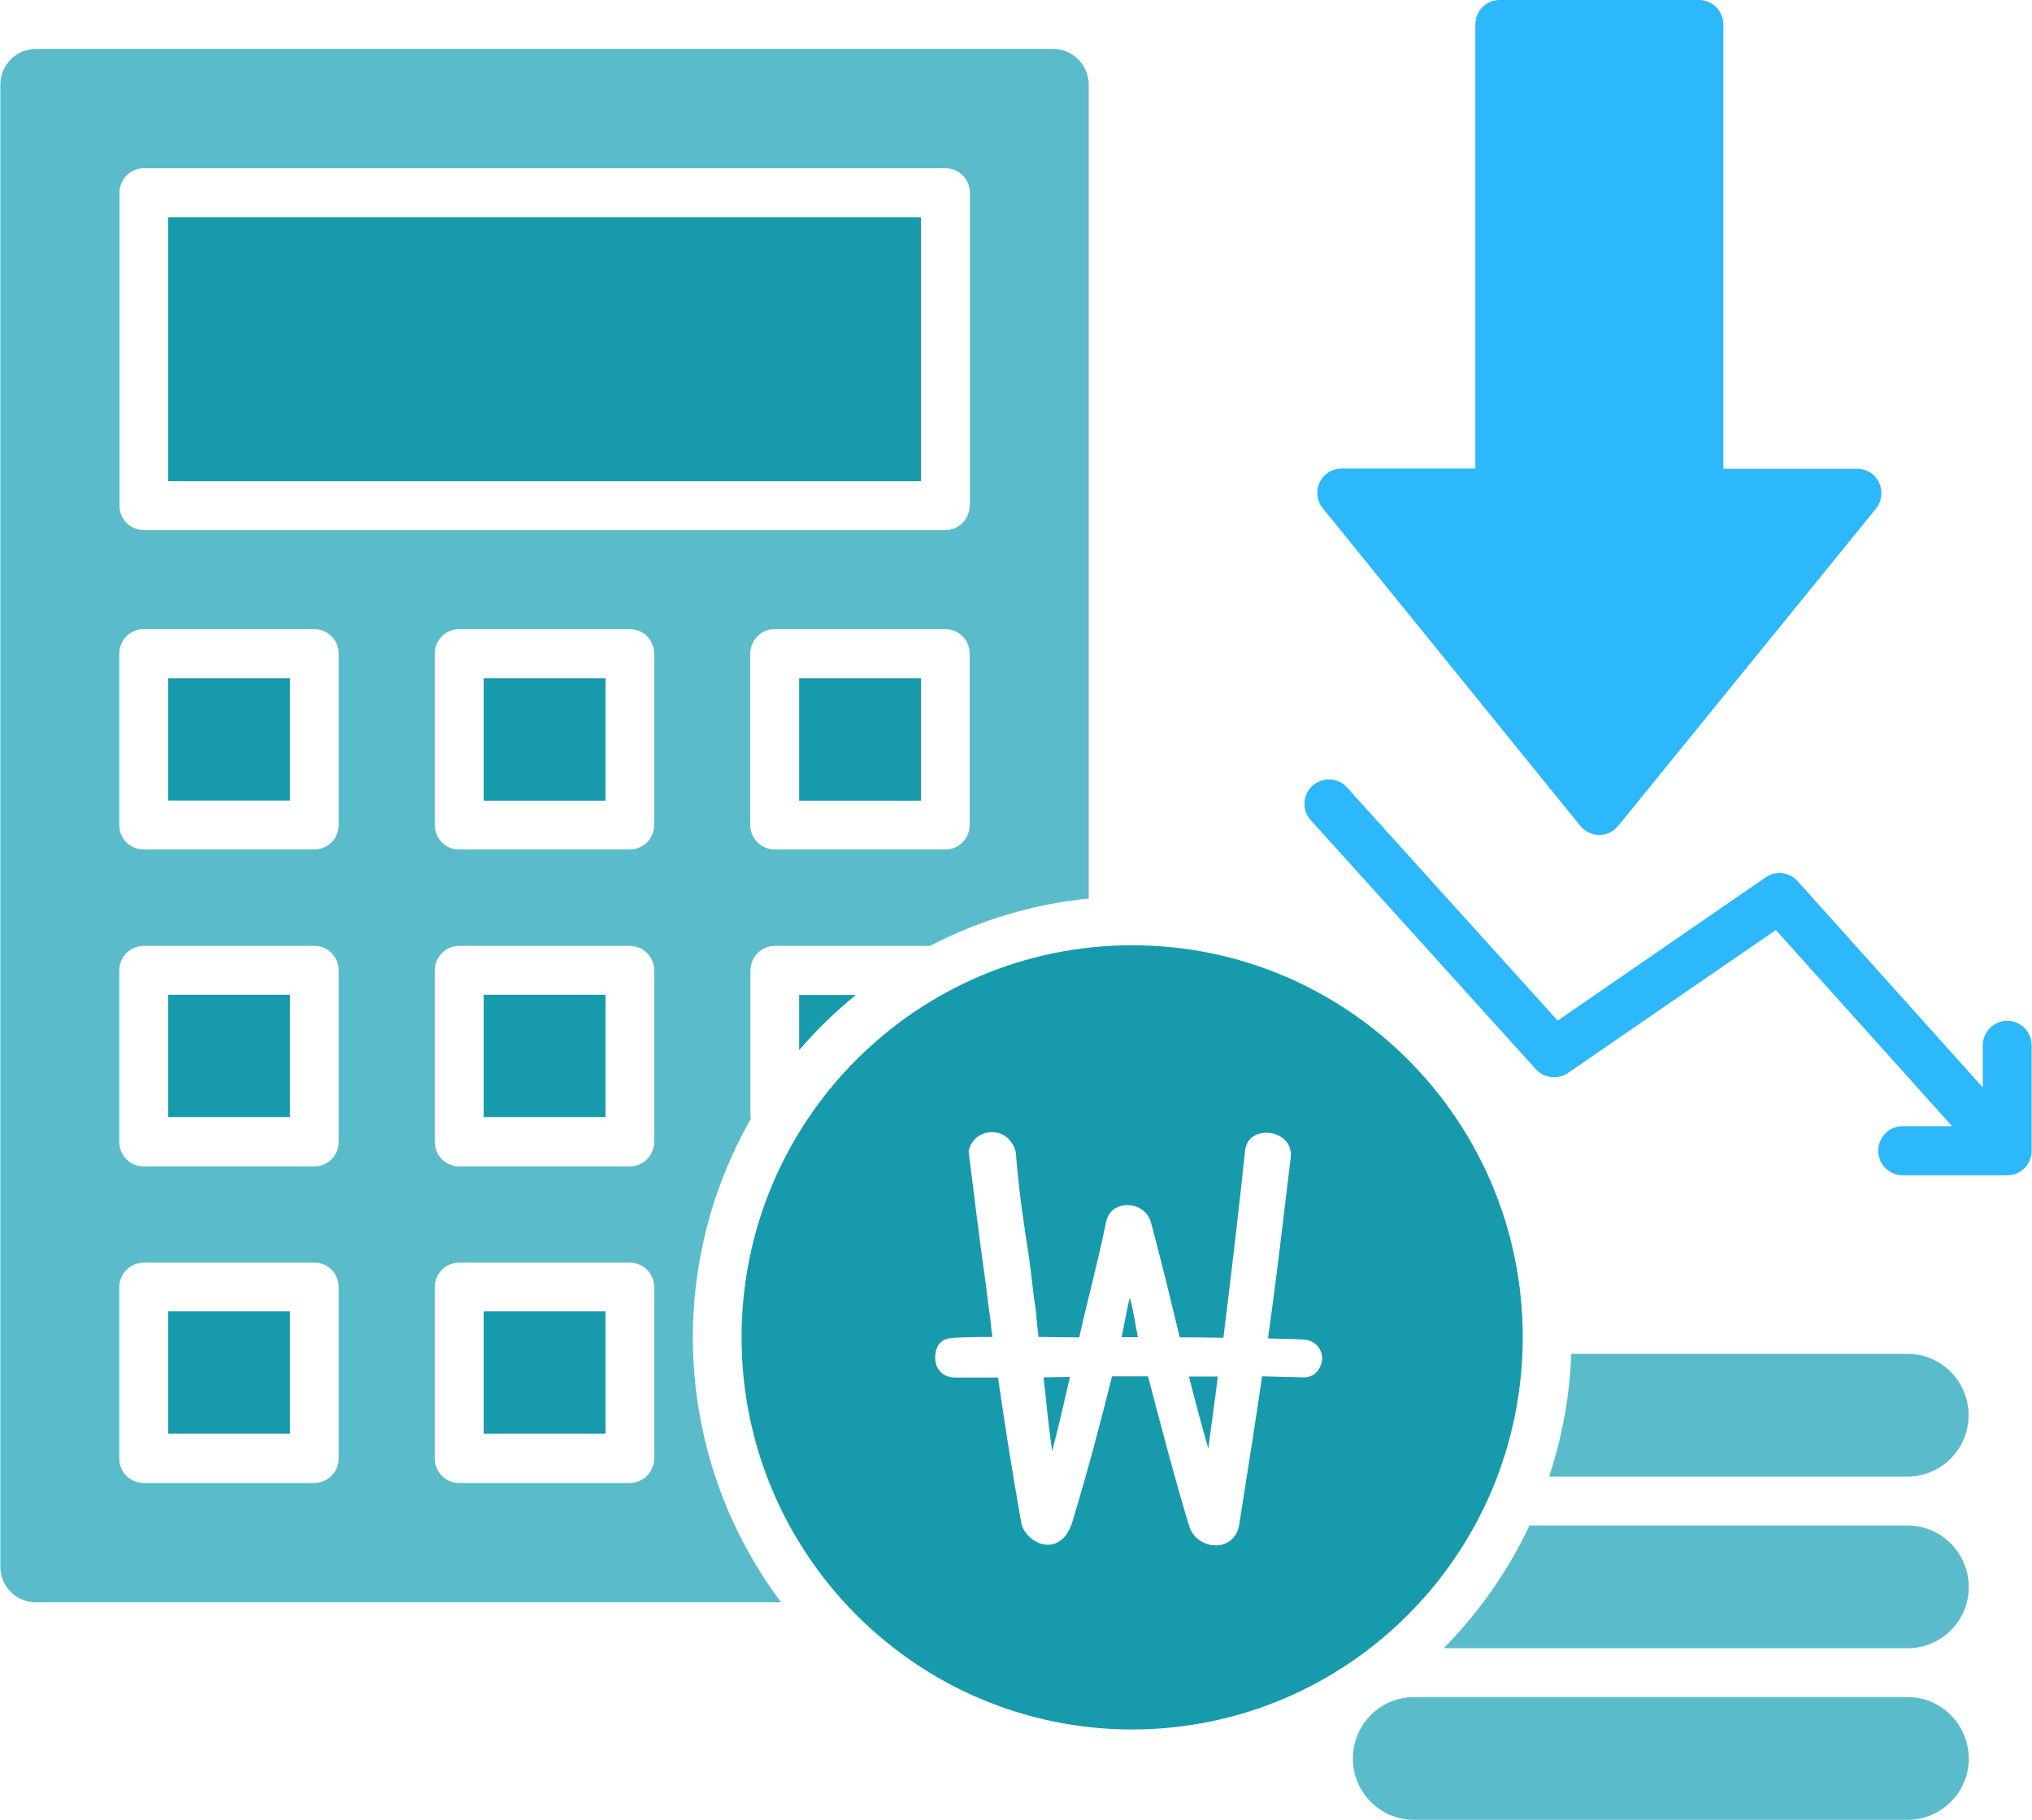
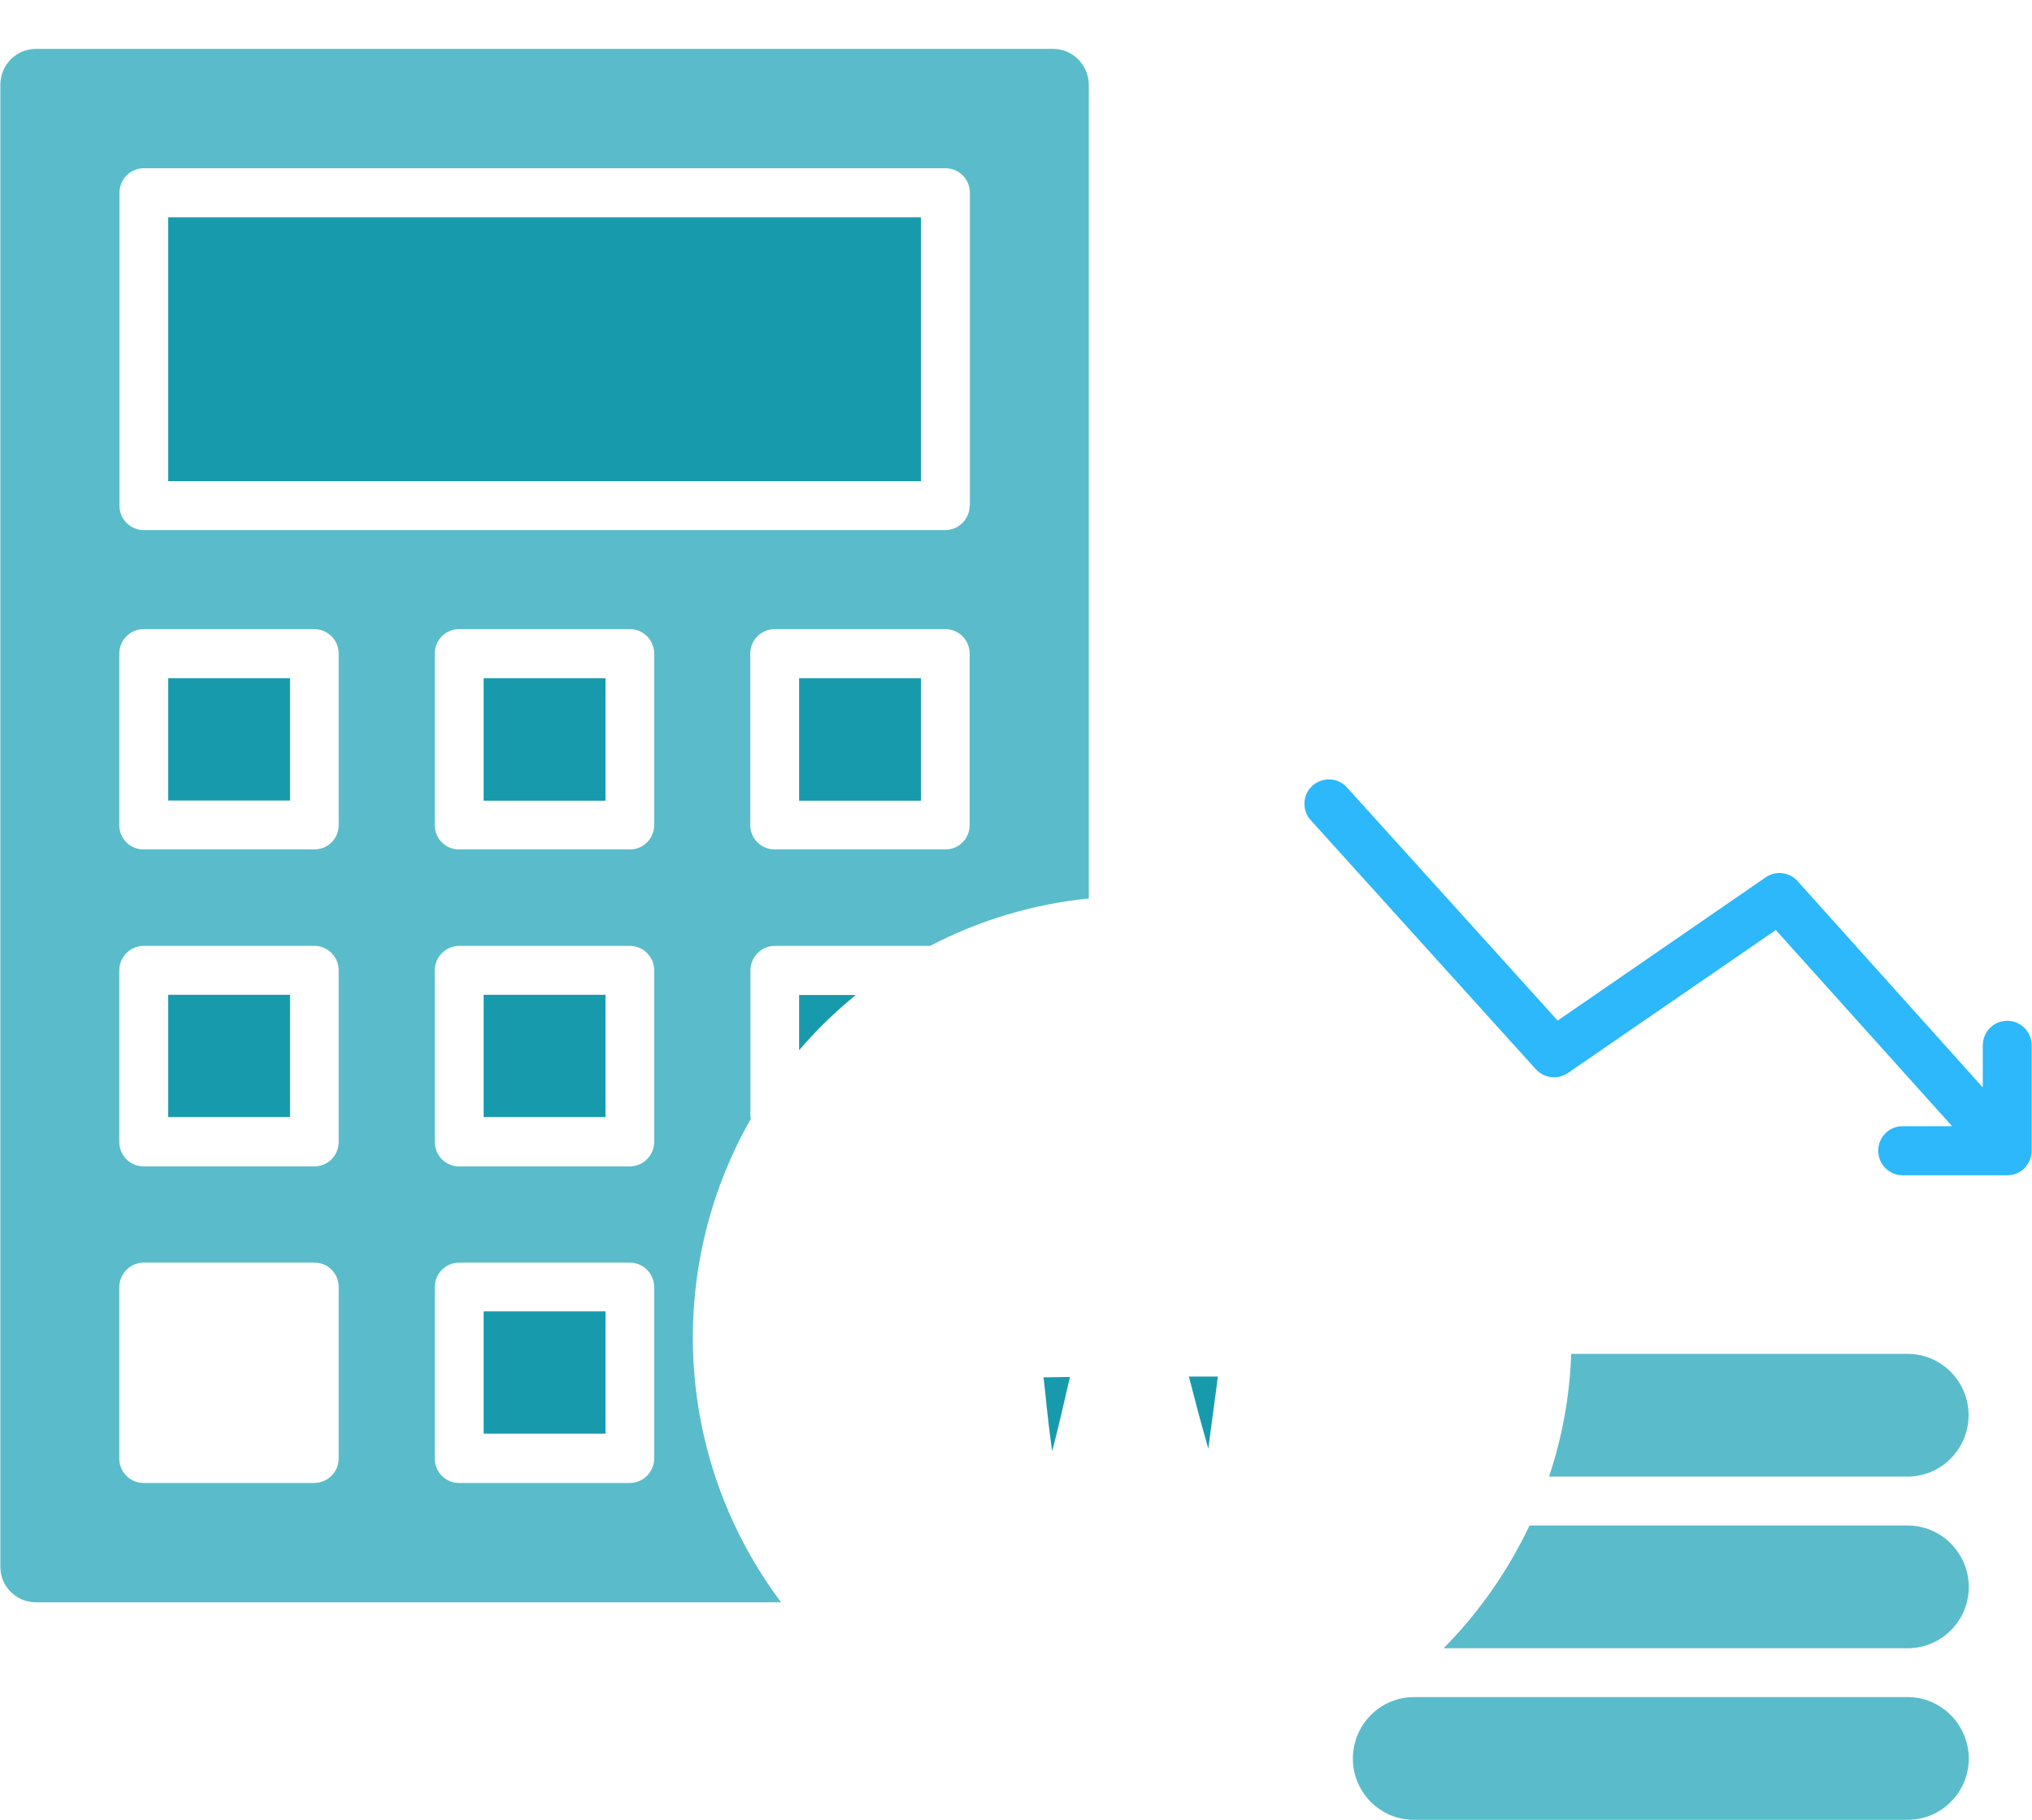
<svg xmlns="http://www.w3.org/2000/svg" width="67" height="60" viewBox="0 0 67 60" fill="none">
  <g clip-path="url(#clip0_2_441)">
-     <path d="M52.107 27.23C52.386 27.572 52.895 27.628 53.237 27.349C53.279 27.314 53.321 27.272 53.356 27.23L61.853 16.772C62.133 16.43 62.084 15.921 61.742 15.635C61.595 15.516 61.421 15.454 61.233 15.454H56.823V0.809C56.823 0.363 56.46 0 56.021 0H49.449C49.002 0 48.646 0.363 48.646 0.802V15.447H44.237C43.791 15.447 43.435 15.809 43.435 16.249C43.435 16.437 43.498 16.619 43.616 16.758L52.107 27.23Z" fill="#2CB8FA" />
    <path d="M66.172 33.656C65.725 33.663 65.377 34.026 65.377 34.472V35.853L59.272 29.051C59 28.751 58.553 28.695 58.218 28.926L51.36 33.649L44.419 25.968C44.411 25.96 44.411 25.96 44.405 25.953C44.105 25.626 43.595 25.612 43.267 25.912C42.94 26.212 42.925 26.728 43.225 27.049L50.642 35.254C50.914 35.553 51.36 35.602 51.695 35.379L58.553 30.663L64.365 37.13H62.733C62.286 37.13 61.93 37.493 61.93 37.94C61.93 38.386 62.293 38.749 62.733 38.749H66.186C66.632 38.749 66.988 38.386 66.988 37.94V34.472C66.988 34.465 66.988 34.458 66.988 34.451C66.981 34.005 66.618 33.649 66.172 33.656Z" fill="#2CB8FA" />
    <path d="M62.9 55.953H46.609C45.507 55.961 44.621 56.853 44.607 57.963C44.6 59.079 45.493 59.993 46.609 60H62.9C64.009 60 64.916 59.093 64.916 57.977C64.909 56.861 64.009 55.953 62.9 55.953Z" fill="#5ABCCA" />
    <path d="M62.9 44.637H51.807C51.758 46.012 51.514 47.379 51.075 48.684H62.893C64.002 48.684 64.909 47.777 64.909 46.66C64.909 45.544 64.009 44.637 62.9 44.637Z" fill="#5ABCCA" />
    <path d="M62.9 50.295H50.432C49.721 51.795 48.765 53.163 47.6 54.342H62.9C64.016 54.342 64.916 53.435 64.916 52.319C64.909 51.202 64.009 50.295 62.9 50.295Z" fill="#5ABCCA" />
    <path d="M9.563 32.798H5.544V36.83H9.563V32.798Z" fill="#189AAD" />
-     <path d="M9.563 43.235H5.544V47.267H9.563V43.235Z" fill="#189AAD" />
+     <path d="M9.563 43.235V47.267H9.563V43.235Z" fill="#189AAD" />
    <path d="M30.367 7.165H5.544V15.865H30.367V7.165Z" fill="#189AAD" />
    <path d="M19.965 32.798H15.947V36.83H19.965V32.798Z" fill="#189AAD" />
    <path d="M19.965 22.36H15.947V26.4H19.965V22.36Z" fill="#189AAD" />
    <path d="M30.367 22.36H26.349V26.4H30.367V22.36Z" fill="#189AAD" />
    <path d="M9.563 22.36H5.544V26.393H9.563V22.36Z" fill="#189AAD" />
    <path d="M34.728 1.612H1.184C0.535 1.612 0.012 2.142 0.012 2.791V51.656C0.012 52.305 0.535 52.828 1.184 52.828H25.756C22.274 48.195 21.884 41.923 24.758 36.886C24.744 36.83 24.737 36.781 24.744 36.726V31.995C24.744 31.549 25.107 31.186 25.547 31.186H30.667C32.3 30.335 34.072 29.805 35.9 29.623V2.791C35.893 2.142 35.37 1.612 34.728 1.612ZM11.167 42.433V48.084C11.167 48.53 10.812 48.886 10.365 48.893H4.735C4.288 48.893 3.933 48.53 3.933 48.091V42.44C3.933 41.993 4.295 41.63 4.735 41.63H10.365C10.812 41.623 11.167 41.986 11.167 42.433ZM11.167 31.995V37.647C11.167 38.093 10.812 38.456 10.365 38.456H4.735C4.288 38.456 3.933 38.093 3.933 37.647V31.995C3.933 31.549 4.295 31.186 4.735 31.186H10.365C10.812 31.186 11.167 31.549 11.167 31.995ZM11.167 21.551V27.202C11.167 27.649 10.812 28.005 10.365 28.005H4.735C4.288 28.005 3.933 27.649 3.933 27.202V21.551C3.933 21.105 4.295 20.742 4.735 20.742H10.365C10.812 20.749 11.167 21.105 11.167 21.551ZM21.57 48.084C21.57 48.53 21.207 48.893 20.767 48.893H15.137C14.691 48.893 14.335 48.53 14.335 48.091V42.44C14.335 41.993 14.691 41.63 15.137 41.63H20.767C21.214 41.63 21.57 41.993 21.57 42.44V48.084ZM15.137 31.186H20.767C21.214 31.186 21.57 31.549 21.57 31.995V37.647C21.57 38.093 21.207 38.456 20.767 38.456H15.137C14.691 38.456 14.335 38.093 14.335 37.647V31.995C14.335 31.549 14.698 31.186 15.137 31.186ZM14.335 27.202V21.551C14.335 21.105 14.691 20.742 15.137 20.742H20.767C21.214 20.742 21.57 21.105 21.57 21.551V27.202C21.57 27.649 21.207 28.012 20.767 28.005H15.137C14.698 28.012 14.335 27.649 14.335 27.202ZM31.972 27.202C31.972 27.649 31.609 28.012 31.17 28.005H25.54C25.093 28.005 24.737 27.642 24.737 27.202V21.551C24.737 21.105 25.1 20.742 25.54 20.742H31.17C31.616 20.742 31.972 21.105 31.972 21.551V27.202ZM31.972 16.667C31.972 17.114 31.609 17.477 31.17 17.477H4.742C4.295 17.477 3.939 17.114 3.939 16.674V6.356C3.939 5.909 4.302 5.547 4.742 5.547H31.177C31.623 5.547 31.979 5.909 31.979 6.356V16.667H31.972Z" fill="#5ABCCA" />
    <path d="M26.349 34.626C26.914 33.963 27.542 33.356 28.218 32.805H26.349V34.626Z" fill="#189AAD" />
    <path d="M19.965 43.235H15.947V47.267H19.965V43.235Z" fill="#189AAD" />
    <path d="M39.842 47.763C39.94 46.974 40.058 46.172 40.156 45.384H39.2C39.388 46.116 39.591 46.891 39.842 47.763Z" fill="#189AAD" />
-     <path d="M37.33 31.165C30.214 31.165 24.451 36.956 24.451 44.093C24.451 51.23 30.221 57.021 37.33 57.021C44.44 57.014 50.202 51.23 50.209 44.093C50.209 36.949 44.447 31.165 37.33 31.165ZM42.919 45.412C42.667 45.398 42.2 45.398 41.614 45.377C41.412 46.786 41.16 48.342 40.861 50.261C40.791 50.714 40.456 50.951 40.093 50.951C39.688 50.951 39.305 50.7 39.193 50.261C38.726 48.719 38.272 46.974 37.853 45.377H36.667C36.284 46.905 35.879 48.461 35.349 50.205C35.181 50.728 34.861 50.93 34.547 50.93C34.128 50.93 33.744 50.56 33.674 50.212C33.305 48.119 33.088 46.654 32.907 45.419H31.484C31.03 45.405 30.835 45.084 30.835 44.763C30.835 44.498 30.933 44.191 31.288 44.128C31.47 44.093 32.021 44.079 32.726 44.079C32.691 43.898 32.677 43.695 32.656 43.507C32.572 42.956 32.523 42.419 32.453 41.965C32.272 40.674 32.139 39.565 31.937 37.961C32.021 37.542 32.37 37.326 32.705 37.326C33.053 37.326 33.374 37.542 33.493 37.981C33.591 39.258 33.744 40.263 33.926 41.435C34.009 42.007 34.058 42.607 34.163 43.277C34.177 43.563 34.212 43.814 34.246 44.079C34.714 44.079 35.167 44.093 35.586 44.093C35.851 42.886 36.186 41.679 36.472 40.284C36.556 39.9 36.842 39.733 37.191 39.733C37.505 39.733 37.84 39.935 37.944 40.284C38.028 40.619 38.147 40.974 38.9 44.093C39.402 44.093 39.765 44.093 40.337 44.107C40.637 41.728 40.888 39.495 41.056 37.919C41.105 37.549 41.391 37.346 41.761 37.346C42.179 37.346 42.598 37.647 42.563 38.121C42.298 40.319 42.095 42.098 41.809 44.128C42.207 44.142 42.598 44.142 42.961 44.163C43.393 44.177 43.595 44.512 43.595 44.784C43.581 45.063 43.4 45.447 42.919 45.412Z" fill="#189AAD" />
-     <path d="M36.981 44.086H37.519C37.449 43.751 37.386 43.263 37.254 42.781C37.149 43.165 37.065 43.716 36.981 44.086Z" fill="#189AAD" />
    <path d="M34.693 47.846C34.895 47.079 35.077 46.27 35.279 45.398C34.993 45.398 34.693 45.412 34.407 45.412C34.498 46.116 34.498 46.451 34.693 47.846Z" fill="#189AAD" />
  </g>
  <defs>
    <clipPath id="clip0_2_441">
      <rect width="66.977" height="60" fill="white" transform="translate(0.012)" />
    </clipPath>
  </defs>
</svg>